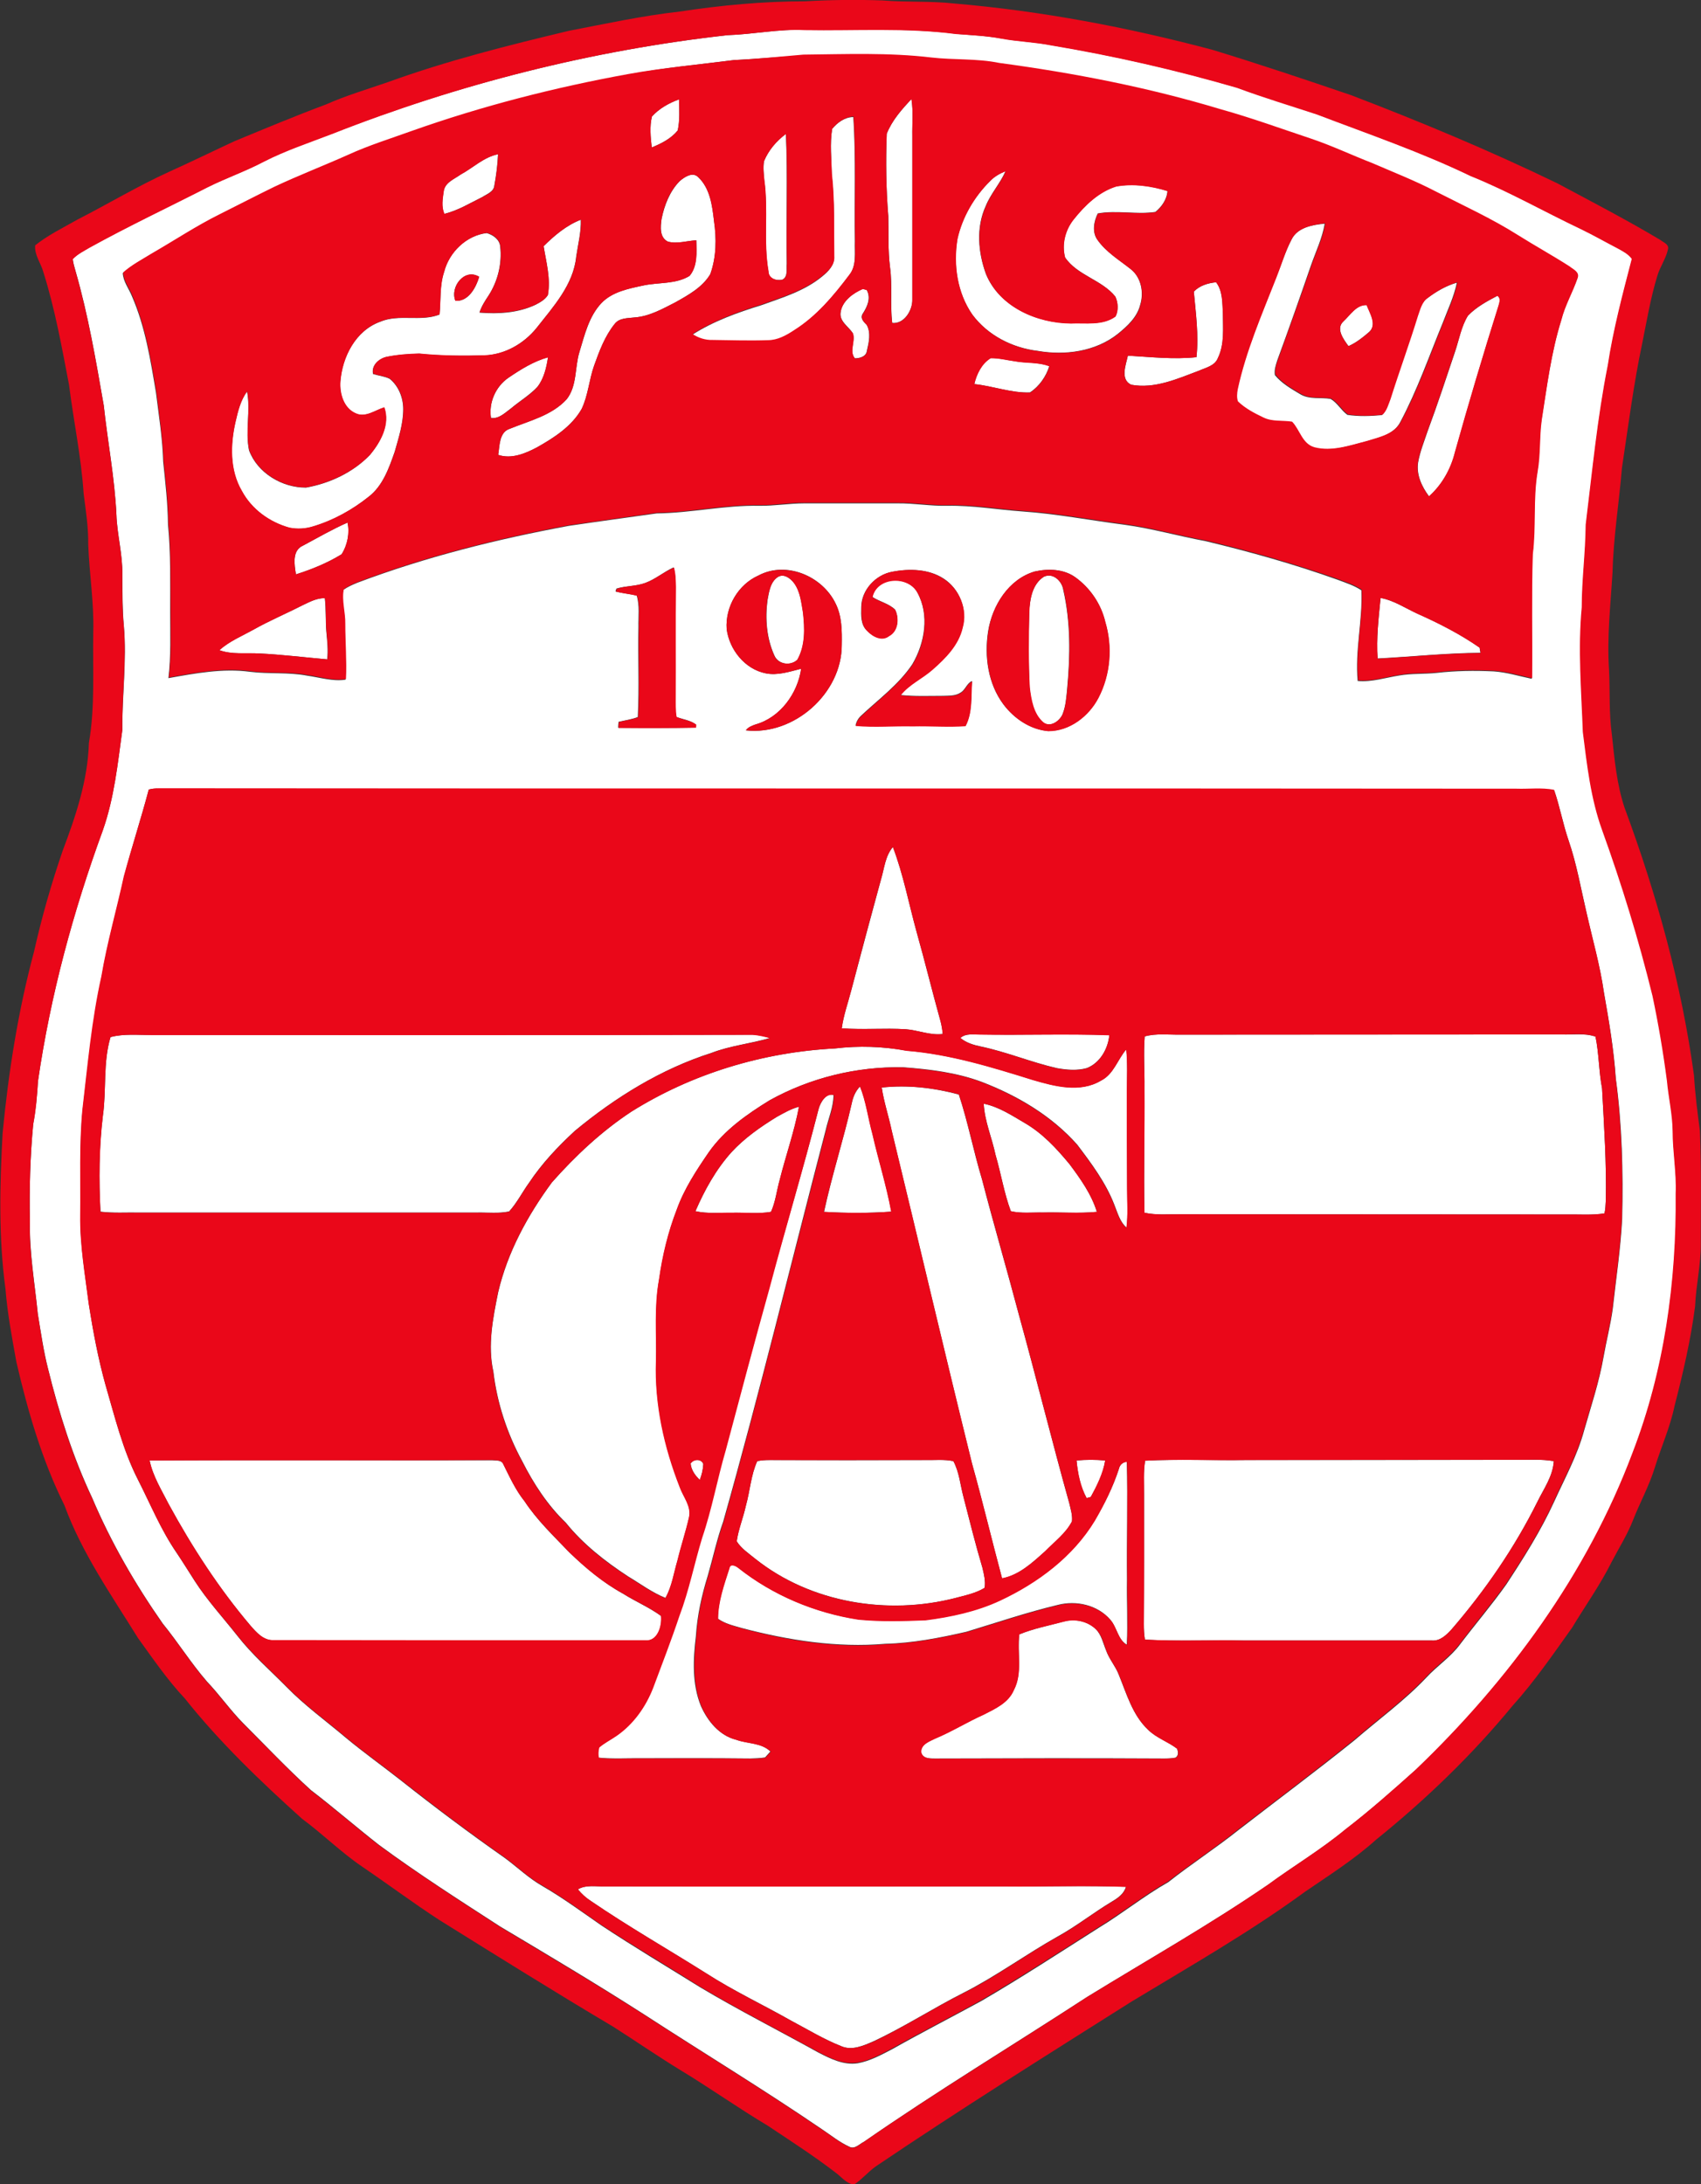
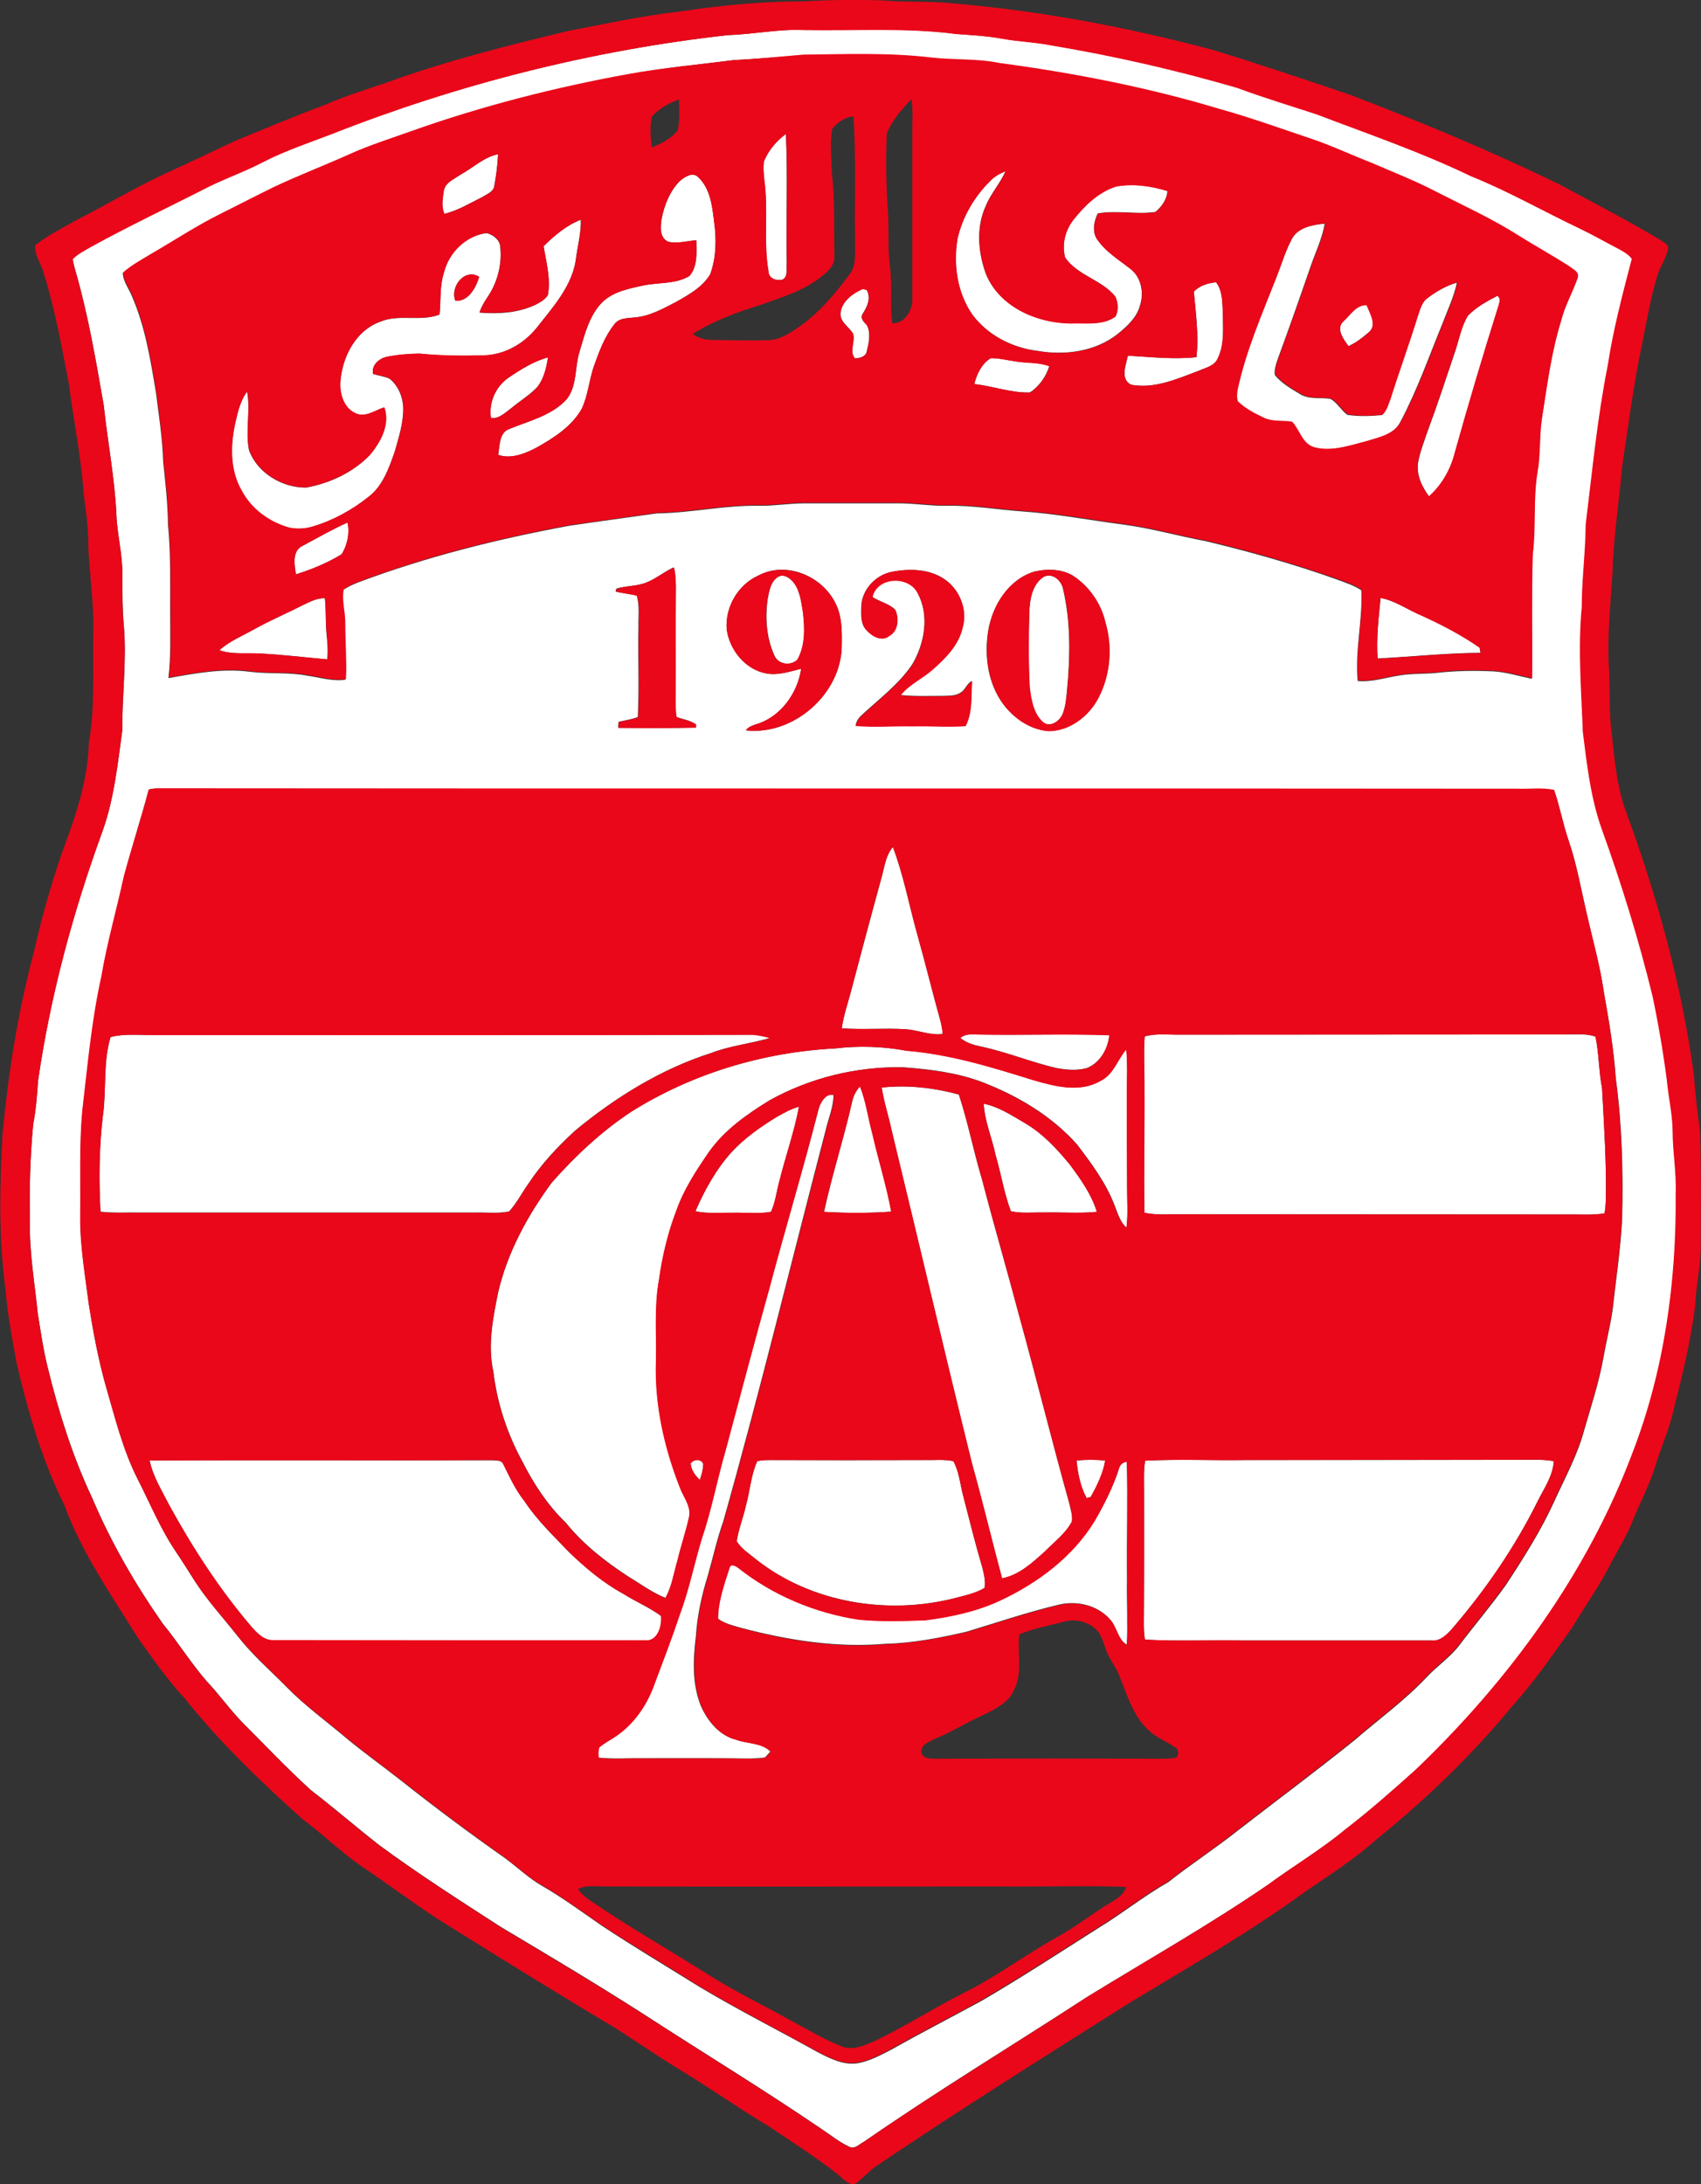
<svg xmlns="http://www.w3.org/2000/svg" viewBox="0 0 778.8 999.8">
  <rect x="0" y="0" width="778.8" height="999.8" fill="#333333" stroke="none" />
  <g fill="#fff">
    <path d="m333.1 16.1c11.9-.4 23.6-2.9 35.5-2.4 23.1.3 46.3-1.2 69.3 1.8 6.9.6 13.9.9 20.7 2.1 7.6 1.4 15.3 1.6 22.9 3.1 28.7 4.8 57.1 11.3 85 19.4 12.1 4.4 24.4 8.1 36.6 12.2 23.6 9 47.6 17.2 70.4 28.2 17.3 7 33.6 16.2 50.5 24.3 5.6 2.7 11.1 5.8 16.6 8.7 2.4 1.4 5 2.6 6.7 4.9-4.2 16.1-8.5 32.3-11 48.8-4.8 24.1-7.1 48.6-10.1 72.9-.1 12.6-1.8 25.1-1.8 37.8-1.8 19-.2 38.1.5 57.1 1.9 15.1 3.6 30.4 8.8 44.8 9 24.9 16.8 50.3 23.1 76 2.7 12.8 4.9 25.8 6.6 38.8.7 7.6 2.5 15.2 2.6 22.9 0 9.6 1.7 19.1 1.4 28.7.4 40.3-5.2 81.1-19.8 118.8-20.8 55.4-56.6 104.2-99.2 144.9-10.5 9.4-21.1 18.8-32.3 27.4-11.2 9.3-23.7 16.7-35.4 25.3-26.9 18.4-55.2 34.4-82.9 51.4-34 22.1-68.8 43.1-102.2 66.3-2.1 1-4.3 3.6-6.7 2.3-4.6-2.1-8.5-5.3-12.7-8.1-26.7-18.2-54.4-35-81.5-52.6-21.7-13.9-43.7-27-65.7-40.1-18.7-12.1-37.5-24.1-55.4-37.3-10.5-8.2-20.6-17-31.2-25.1-10.8-9.8-20.8-20.4-31.1-30.7-5.9-6-10.7-12.9-16.5-19-7.3-8.4-13.3-18-20.3-26.6-12.6-18-23.7-37.2-32.3-57.5-8.9-18.9-15.2-38.9-20.2-59.1-2.1-8.3-3.3-16.8-4.7-25.2-1.4-14.1-3.9-28.2-3.6-42.4-.3-14.8.1-29.7 1.5-44.4 1.2-6.6 1.8-13.2 2.2-19.8 5.7-39.2 16.1-77.6 29.7-114.8 5.2-14.8 6.8-30.4 8.9-45.8-.1-15.9 2.1-31.8.7-47.7-.7-7.8-.6-15.6-.7-23.4.2-9.3-2.4-18.3-2.7-27.5-.8-16.8-4-33.3-5.8-50-3.6-20.6-7.1-41.3-12.9-61.4-.5-1.8-1.1-3.7-1.3-5.6 2.2-2.3 5.2-3.7 7.9-5.4 17.7-9.7 36-18.4 54-27.6 8.5-4.1 17.4-7.3 25.7-11.7 9.9-5.1 20.6-8.6 31-12.6 58.1-22.7 119.2-38.2 181.2-45.1m2.9 11.4c-16.2 2.1-32.5 3.5-48.6 6.7-33.6 6.1-66.8 14.7-99 26-9.7 3.5-19.7 6.6-29.1 10.9-11.1 5-22.6 9.3-33.7 14.6-8.4 4.1-16.7 8.4-25.1 12.6-10.8 5.4-20.8 12.1-31.2 18-4.5 2.7-9.2 5.2-13.1 8.7.2 3.9 2.8 7.1 4.2 10.6 6.1 14 8.5 29.2 11 44.1 1.3 10.5 3 21 3.3 31.6 1 9.6 2.1 19.1 2.2 28.7 1.3 13.3 1 26.7 1 40.1 0 10.1.4 20.3-.8 30.3 12.3-2.2 24.9-4.6 37.4-2.9 8.7 1.1 17.6.1 26.3 1.8 5.7.8 11.6 2.7 17.4 1.8.4-8.4-.3-16.9-.3-25.3.1-5.3-1.7-10.6-.7-15.8 2-1.4 4.3-2.4 6.5-3.3 31.3-11.8 63.8-19.9 96.7-26 13.4-2 26.9-3.8 40.3-5.7 15.7-.2 31.2-3.8 47-3.5 6.9.1 13.7-1.1 20.6-1.1h42.5c7.7-.1 15.3 1.3 23 1.1 11.5-.2 22.9 1.8 34.3 2.6 15.7 1.1 31.2 4.1 46.8 6.1 12.5 1.7 24.7 5.2 37.1 7.5 20.4 4.9 40.7 10.6 60.5 17.7 3.7 1.4 7.5 2.6 10.8 4.8.6 13.8-3 27.6-1.7 41.5 6.4.6 12.7-1.5 19-2.5 5.7-1 11.5-.6 17.2-1.2 8.6-1 17.3-1.1 26-.7 6 .4 11.7 2.2 17.5 3.4.1-18.9-.4-37.8.3-56.7 1.6-12.6.1-25.3 2.2-37.8 1.3-7.9.8-15.9 1.9-23.7 2.5-15.4 4.4-30.9 9-45.8 1.6-6.7 5.1-12.7 7.4-19.1 1.1-2.7-2-4-3.7-5.4-7.8-5-15.8-9.4-23.6-14.3-12-7.6-25-13.5-37.6-19.9-9.4-4.9-19.3-8.8-29.1-13-9.3-3.7-18.3-8-27.8-11.1-13.8-4.6-27.5-9.7-41.5-13.5-33.1-9.9-67.2-16.5-101.5-21.1-10.3-2.1-20.8-1.3-31.2-2.5-19.4-2.4-39-1.5-58.5-1.3-10.4.4-21 1.5-31.6 2m-40.5 239.3c-4.3 1.6-9 1.3-13.3 2.6-.1.3-.3 1-.4 1.3 3.2.9 6.5 1.1 9.7 1.9 1.4 4.6.7 9.6.8 14.3-.3 13.8.4 27.5-.3 41.3-2.8 1.1-5.9 1.5-8.8 2.2-.1.9-.2 1.8-.2 2.7 11.8.1 23.7.2 35.5-.1 0-.3.1-1 .1-1.4-2.6-2-6-2.3-9-3.5-.5-3-.4-6.1-.4-9.1.2-16.8-.1-33.7.1-50.5 0-3-.1-6-.9-8.8-4.4 2-8.3 5.4-12.9 7.1m51.8-3.4c-9.3 4.1-15.3 14.3-14.6 24.5 1.2 9.4 8.3 18.4 17.9 20.3 5.5 1.1 10.9-.8 16.2-2.1-1.6 11.3-9.6 22.4-20.9 25.5-1.6.6-3.4 1.2-4.4 2.7 22 2.5 44-17 43.9-39.2.1-6.3.1-13-2.8-18.8-6-12.6-22.6-19.7-35.3-12.9m61.2-1.7c-7.6 1.4-14.1 8.3-14.2 16.2-.1 3.7-.3 8 2.6 10.7 2.5 2.6 6.8 5 10.1 2.4 4.3-2.2 4.7-8.1 2.8-12-2.9-2.8-7.1-3.6-10.4-5.8 2-9.4 16.4-10 20.6-2 5.6 10.2 3.4 23.1-2.3 32.8-6.2 9.3-15.4 16-23.5 23.6-1.3 1.2-2.2 2.8-2.5 4.5 8.7.8 17.4 0 26.1.2 8.1-.2 16.1.5 24.2-.1 3.3-6.1 2.5-13.7 3-20.5-2.4 1.1-3 4-5.2 5.3-2.4 1.6-5.4 1.4-8.1 1.5-6.5 0-13 .3-19.4-.4 4-5 10-7.7 14.7-11.8 5.9-5.3 11.9-11.2 13.7-19.2 2.3-8.3-1.5-17.7-8.7-22.3-6.8-4.4-15.6-4.6-23.5-3.1m65.2-.1c-11.9 3.5-19.4 15.6-21.3 27.3-1.8 11.5-.1 24 7 33.5 4.9 6.5 12.3 11.5 20.5 12.2 9.8 0 18.6-6.8 23-15.3 5.5-10.6 6.5-23.3 3.1-34.7-1.9-8.2-6.9-15.5-13.7-20.4-5.3-3.8-12.4-4-18.6-2.6m-405.6 99.8c-3.5 13.3-7.9 26.5-11.3 39.9-3.3 15.3-7.7 30.4-10.3 45.9-4.4 20.1-6.2 40.7-8.7 61.1-1.5 16-.8 32.1-1 48.2-.2 13.6 2.2 27.1 3.9 40.6 1.9 12.4 4.2 24.7 7.6 36.8 4.3 14.7 7.9 29.8 14.9 43.5 5.8 11.3 10.6 23.1 17.8 33.6 2.8 4.1 5.4 8.4 8.1 12.6 5.8 9 13 16.8 19.6 25.2 6.7 8.6 14.9 15.7 22.5 23.4 8.3 8.5 18 15.5 27.1 23.2 8.2 6.8 16.9 13 25.3 19.6 15.4 12.2 31.2 24 47.3 35.3 5.9 4.3 11.2 9.5 17.6 13.1 9.3 5.4 18 11.8 26.8 17.9 14.8 9.8 30.1 18.9 45.2 28.3 17.6 10.5 36 19.8 54 29.8 5.6 2.9 11.7 6 18.2 5 5.6-1 10.7-3.8 15.7-6.4 13.5-7.6 27.3-14.7 40.9-22.1 18.2-10.6 35.8-22.1 53.6-33.4 10.9-6.6 20.9-14.7 32-21 10.5-8.3 21.8-15.6 32.2-23.9 17.7-13.7 35.6-27 53-41 11.1-9.6 23-18.2 33-28.8 4.9-5.3 11.2-9.4 15.5-15.3 6.9-9.1 14.4-17.9 21-27.2 8-12.2 15.8-24.5 21.9-37.8 4.9-10.8 10.7-21.3 13.8-32.8 3.2-11.2 6.9-22.2 8.9-33.7 1.3-7.4 3.2-14.6 4.2-22 1.5-13.7 3.6-27.3 4.3-41.1.5-21.4 0-42.9-2.9-64.2-.9-13.2-3.1-26.2-5.4-39.2-1.8-12.4-5.3-24.5-8-36.7-2.6-11.1-4.5-22.3-8.2-33-2.6-7.6-4-15.5-6.6-23-5.7-1.1-11.5-.3-17.2-.5-207.2-.2-414.4 0-621.6-.2-1.6-.3-3.2-.1-4.7.3z" />
-     <path d="m298.5 53.3c3.3-3.6 7.8-6.2 12.4-7.8.1 4.7.4 9.5-.6 14.2-3 3.7-7.5 6-11.9 7.8-.5-4.7-1.1-9.5.1-14.2zm107.5 7.9c2.4-6.1 6.9-11.1 11.3-15.9.9 5.6.3 11.4.4 17v74.6c.2 5-3.7 11.5-9.2 10.9-1-8.5.2-17-1-25.5-1-7.8-.6-15.6-.8-23.4-1-12.5-1.2-25.2-.7-37.7zm-25-2.2c2.4-2.9 5.8-5.4 9.7-5.4 1.2 18.9.4 37.9.7 56.9-.2 5.2.9 11.1-2.6 15.5-7.2 9.5-15.1 19-25.3 25.4-3.6 2.4-7.5 4.6-12 4.6-8.5.3-16.9 0-25.4-.1-3.2.1-6.4-.9-9.1-2.7 9.7-6.2 20.6-10.1 31.6-13.5 9.7-3.5 19.8-6.5 27.9-13.2 2.7-2.2 5.6-5.1 5.4-8.9-.2-12.6.3-25.3-1.1-37.8-.1-7.1-.9-14 .2-20.8z" />
    <path d="m349.8 73.8c2-5 5.7-9.3 10-12.5.9 19.8 0 39.6.4 59.4-.3 2.4.7 5.9-2 7.3-2.7.7-6.4-.5-6.4-3.8-2.4-13.8 0-27.9-1.9-41.7-.2-2.8-.6-5.8-.1-8.7zm-138.9 6.1c5.7-3.1 10.6-8 17.1-9.3-.2 4.8-.8 9.7-1.7 14.4-.3 2.8-3.4 3.8-5.5 5.2-5.7 2.8-11.2 6.2-17.4 7.7-1.4-3.2-.8-6.9-.3-10.3.6-4.1 4.9-5.6 7.8-7.7zm242.5 2.9c1.9-2 4.4-3.4 7-4.5-2.5 5.7-6.8 10.3-9.1 16-4.5 9.8-3.5 21.2.1 31.1 6.2 15.1 23.3 22.4 38.8 22.6 6.8-.3 14.6 1.1 20.5-3.2 1.4-2.6 1.2-6.4-.1-9.1-6.2-7.7-17.3-9.6-23-17.9-1.6-6.1.1-12.6 4-17.5 5.1-6.4 11.4-12.5 19.4-15 7.8-1.4 16-.3 23.5 2.1-.2 3.8-2.6 7.2-5.5 9.6-8.7 1.3-17.7-.9-26.4.7-1.8 3.6-2.7 8.5-.2 12 3.9 5.6 9.9 9.2 15.2 13.4 4.9 3.8 6.2 10.8 4.4 16.5-1.4 5.6-5.9 9.7-10.2 13.2-10.2 8.1-24.1 10-36.7 7.8-11.6-1.4-22.9-7.1-30-16.7-6.9-9.9-8.7-22.7-6.8-34.5 2.3-10.1 7.7-19.4 15.1-26.6zm-142.2.1c2.2-1.9 5.9-4.4 8.5-1.8 5.4 5.1 6.4 13 7.2 20 1.2 8.1 1.1 16.6-1.7 24.4-3.6 6-10 9.5-16 12.9-5.9 3-11.9 6.4-18.6 6.9-3.2.4-7 .1-9.2 3-4.5 5.6-7 12.4-9.4 19.1-2.3 6.5-2.7 13.5-5.7 19.8-4.6 8-12.7 13.2-20.5 17.6-5.3 2.8-11.7 5.5-17.7 3.4.7-4.1.4-10.3 5.2-11.9 9-3.7 19.4-6.1 26.2-13.6 4.8-6.2 3.6-14.5 5.8-21.6 2.4-7.8 4.3-16.2 10-22.3 5.1-5.4 12.6-6.7 19.6-8.2 6.9-1.4 14.6-.5 20.8-4.3 3.7-4.4 3.2-10.9 3.1-16.3-4.3.2-8.7 1.8-13 .6-3.9-1.9-3.4-6.8-2.9-10.4 1.3-6.3 3.8-12.7 8.3-17.3zm-62.3 29.8c4.9-4.9 10.5-9.6 17-12.1.2 5.7-1.3 11.3-2.1 16.9-1.3 12.9-10.5 22.9-18.2 32.7-5.8 7.1-14.4 12.1-23.7 12.5-10 .3-20.1.2-30-.8-5 .1-10.1.5-15 1.5-3.5.8-7 3.9-6.1 7.8 2.5.8 5.2 1 7.6 2.2 4.1 3.3 6.2 8.7 6.2 13.9 0 6.7-2.1 13.1-3.9 19.5-2.6 7.4-5.4 15.5-11.8 20.5-7.6 6.1-16.2 10.9-25.6 13.7-3.5 1.1-7.2 1.3-10.8.6-9-2.5-17.3-8.4-21.8-16.8-5.6-9.5-5.3-21.3-2.9-31.7 1.1-4.9 2.3-9.8 5.3-13.9 1.7 8.9-.9 18 .9 26.9 3.8 10.4 15.2 17.2 26.1 17.1 10.8-1.9 21.5-6.9 29.2-14.9 4.9-5.9 9.3-14 6.6-21.8-4.2 1.3-8.6 4.9-13.2 2.7-5.4-2.4-7.3-9-6.9-14.5.8-11.3 7-23.3 18.2-27.4 8.7-3.7 18.5.1 27.2-3.3.7-6.5 0-13.2 2.1-19.5 2.3-9 10.1-16.7 19.5-17.8 2.9.8 5.9 2.9 6.2 6.1.9 7.8-1.1 16-5.4 22.6-1.6 2.4-3.2 4.9-4.1 7.7 8.7.7 17.7.2 25.7-3.6 2.1-1.1 4.3-2.3 5.6-4.4 1.4-7.6-.7-15-1.9-22.4m-40.4 25c6 .4 9.4-6 10.9-11-6.8-4.1-13.5 4.7-10.9 11zm382.8-28c2.7-5.6 9.6-6.8 15.2-7.3-1.1 6.6-4.1 12.8-6.3 19.1-5 14.5-10.1 29-15.4 43.4-.7 2.2-1.5 4.5-1.1 6.8 3.1 3.8 7.5 6.3 11.7 8.8s9.2 1.3 13.8 2.1c3.1 1.8 4.8 5.2 7.7 7.3 5.2.8 10.6.6 15.8.1 2.1-1.9 2.7-4.7 3.7-7.2 4-12.7 8.6-25.2 12.5-37.9 1-3 1.8-6.5 4.6-8.4 4.1-3.1 8.6-5.7 13.5-7.1-1.3 6.4-4.2 12.4-6.5 18.5-6.2 15.1-11.6 30.6-19.3 45.1-2.9 5.9-9.8 7.3-15.5 9-7.8 2-16.1 5-24.2 2.9-5.6-1.6-6.6-8-10.2-11.7-4.4-.7-9 .1-13.1-1.9s-8.4-4.2-11.7-7.4c-.6-1.7-.3-3.6-.1-5.4 3.9-17.7 11.1-34.4 17.7-51.2 2.6-6 4.3-12.1 7.2-17.6zm-44.7 23.8c2.6-2.8 6.5-3.9 10.2-4.3 3.1 4.1 2.8 9.5 3.1 14.3 0 6.8.8 14-2.3 20.4-1.4 3.6-5.6 4.4-8.7 5.8-9.9 3.7-20.3 8.4-31 6.4-5.1-2.4-2.4-9.1-1.5-13.3 10.4.6 20.9 1.8 31.4.7 1.1-10.1-.3-20.1-1.2-30zm-161.7 9.3c.8-5.1 5.7-8.6 10.1-10.6.4.1 1.4.4 1.8.5 2.1 3.8.2 7.8-1.9 11-1.2 2 .6 3.7 1.9 5 2 3.6 1 8 .1 11.8-.3 2.7-3.2 3.5-5.5 3.5-2.8-3.2.3-7.6-.9-11.4-1.9-3.2-6.4-5.5-5.6-9.8zm287.2 1.7c3.8-3.9 8.7-6.6 13.5-9.1 1.7 1 1 2.9.6 4.4-7.1 22.3-13.7 44.7-20 67.2-1.9 7.7-6 14.9-11.9 20.2-3.3-4.4-5.9-9.9-5-15.6.9-5 2.8-9.6 4.4-14.4 4.5-12.1 8.5-24.3 12.6-36.5 1.8-5.4 2.7-11.3 5.8-16.2z" />
    <path d="m615.1 147.1c3.1-2.9 5.9-7.7 10.6-7.5 1.5 3.7 4.9 8.9 1.2 12.3-2.9 2.5-6 5-9.5 6.5-2.1-2.9-6-7.9-2.3-11.3zm-382.3 25.8c5.6-3.8 11.5-7.5 18.1-9.4-.7 4.7-1.8 9.7-4.8 13.5-3.5 3.8-8.1 6.5-12 9.8-2.8 2-5.5 5-9.3 4.5-1.1-7 2.1-14.3 8-18.4zm213.3 2.9c1-4.6 3.3-9.4 7.4-11.9 3.7-.1 7.4.9 11.1 1.4 5.2 1 10.8.3 15.8 2.3-1.5 4.8-4.6 9.2-8.8 12-8.5.4-16.9-2.9-25.5-3.8zm-307.3 73.9c6.7-3.6 13.3-7.4 20.3-10.5 1.1 4.7 0 10.4-2.7 14.5-6.5 4-13.6 6.9-20.9 9.2-.7-4.4-1.9-11 3.3-13.2zm217.5 14.3c2.8-1.5 5.6.8 7.3 2.9 2.8 3.9 3.3 8.9 4.1 13.5.8 7.2 1.1 15-2.6 21.6-3.3 3-8.9 2.1-10.6-2.1-3.5-7.8-4.2-16.7-3.1-25.1.7-3.9 1.3-8.6 4.9-10.8zm121.6 0c4.2-2 8.3 1.9 8.9 6 3.4 14.8 3.2 30.1 1.8 45.1-.4 4-.6 8.2-2.2 12-1.4 3.1-5.6 6-8.8 3.6-4.6-3.9-5.6-10.4-6.2-16-.6-11.5-.5-23-.2-34.5.3-5.9 1.4-12.8 6.7-16.2zm-339.3 13c3.2-1.5 6.5-3.3 10.1-3.2.6 5.1.3 10.2.7 15.3.4 4.2.9 8.5.4 12.7-10.4-.9-20.8-2.2-31.2-2.7-6.1-.3-12.4.6-18.2-1.5 4.6-4.2 10.5-6.5 15.8-9.5 7.3-4.1 15-7.3 22.4-11.1zm493.5-3.3c6 1.1 11.2 4.6 16.7 7.1 9.9 4.4 19.7 9.4 28.6 15.6.1.6.3 1.8.4 2.4-15.7.1-31.4 1.8-47.1 2.6-.6-9.2.5-18.5 1.4-27.7zm-228.7 128.7c1.5-5 1.9-10.6 5.4-14.7 4.8 12.6 7.3 26 10.9 39 3.8 13.5 7.1 27.2 10.9 40.7.5 1.9.9 3.9 1 5.9-5.8.7-11.3-1.8-17-2.2-9.7-.6-19.5.3-29.2-.4.8-6 2.9-11.8 4.4-17.6 4.5-16.9 9-33.9 13.6-50.7zm36.3 72.7c2.5-2.2 6.1-1.5 9.2-1.6 19.7.4 39.4-.4 59 .3-.6 6.3-4.3 12.8-10.4 15.1-4.4 1.2-9.1.8-13.6 0-11.8-2.7-23-7.4-34.8-9.9-3.4-.7-6.7-1.7-9.4-3.9zm-389.1-.4c6.1-1.6 12.5-.9 18.7-1 91.8 0 183.5.1 275.3-.1 2.7.1 5.3.7 7.9 1.5-8.8 2.6-18.1 3.5-26.7 6.8-23.1 7.4-44 20.3-62.6 35.7-7.8 7.2-15.1 14.9-21 23.8-3.1 4.3-5.5 9.1-9.1 13.1-4.8 1-9.8.4-14.7.5-51.6 0-103.2 0-154.8 0-5.9-.1-11.8.3-17.6-.4-.8-14.6-.7-29.3 1.1-43.9 1.7-11.9 0-24.3 3.5-36zm473.5-.3c5.4-1.5 11.1-.7 16.6-.8 58.1 0 116.2-.1 174.3-.1 5.1.2 10.5-.7 15.5 1 1.6 7.8 1.5 15.9 3 23.7.9 17.1 2.1 34.3 1.7 51.5-.1 1.9-.2 3.8-.6 5.7-5.7.9-11.6.4-17.3.5-58.9 0-117.7-.1-176.6-.1-5.6-.1-11.2.5-16.7-.7-.4-19 .1-38 0-57.1.1-7.8-.5-15.7.1-23.6z" />
    <path d="m382.3 479.9c10.9-1.3 21.9-.9 32.8 1 19.8 1.6 39 7.5 57.9 13.4 9.9 2.9 21.5 6 31.1.3 5.8-2.9 7.6-9.7 11.6-14.3.6 6.3.3 12.7.3 19 0 14.9 0 29.8.1 44.7 0 6 .4 12-.3 17.9-3.1-2.7-4.1-6.8-5.6-10.5-3.9-10.1-10.5-18.9-17-27.5-11.7-13.2-27.3-22.4-43.7-28.7-11.5-4.3-23.8-5.8-36-6.7-21.2-.4-42.5 4.8-61.1 15.1-10.4 6.4-20.7 13.6-27.8 23.7-5.7 8.3-11.3 16.8-14.7 26.3-4 10.3-6.5 21.1-8.1 32-2.2 12.4-1.1 24.9-1.4 37.4-.6 19.8 3.8 39.4 10.9 57.7 1.6 4.5 5.4 8.7 4.2 13.8-1.5 6.7-3.7 13.2-5.3 19.8-1.7 5.7-2.5 11.8-5.5 17.1-6.2-2.5-11.5-6.5-17.2-9.9-10.5-6.9-20.5-14.7-28.4-24.5-8.4-8.1-14.8-17.9-20-28.2-6.9-12.7-11.5-26.6-13.2-41-2.7-12.1-.2-24.4 2.2-36.3 4.3-18.4 13.5-35.2 24.6-50.3 10.8-12.2 22.8-23.4 36.4-32.4 27.8-17.4 60.3-27.2 93.2-28.9z" />
    <path d="m390 504.9c.6-2.8 1.7-5.5 3.8-7.6 2.8 7 3.7 14.5 5.7 21.8 2.7 11.9 6.4 23.5 8.6 35.5-10.2.7-20.6.7-30.8.1 3.6-16.8 8.9-33.1 12.7-49.8zm13.7-7.1c11.8-1.3 23.8.1 35.3 3.2 4.2 12.7 6.7 26 10.6 38.8 5.4 20.9 11.5 41.6 17 62.4 7.9 28.6 15 57.4 23 86 .6 2.7 1.5 5.4 1.2 8.2-2.8 5.5-8 9.3-12.3 13.7-5.8 5.1-11.9 10.9-19.7 12.4-4.7-17.5-8.9-35.2-13.8-52.7-12.5-50.6-24.4-101.4-36.7-152.1-1.4-6.8-3.6-13.2-4.6-19.9zm-28.9 9.8c.8-2.9 3.4-7.5 6.8-6.4 0 5.6-2.4 10.8-3.6 16.2-15.6 59.7-30.1 119.7-46.9 179.1-2.9 8.1-4.7 16.6-7.1 24.9-2.8 9-4.8 18.2-5.4 27.6-1.3 10.6-1.8 21.8 2.3 31.9 3.1 6.9 8.4 13.5 16.1 15.4 5.2 1.9 11.6 1.3 15.7 5.4-.6.7-1.8 2-2.4 2.7-2.2.4-4.5.4-6.8.5-17.6-.2-35.2-.1-52.8-.1-5.6 0-11.1.3-16.7-.3-.3-1.6-.2-3.2.2-4.7 2.5-2 5.3-3.4 7.9-5.3 7.8-5.4 13.5-13.4 16.8-22.1 4.1-10.9 8.3-21.8 12-32.9 4.4-11.6 6.8-23.9 10.4-35.7 4.5-13.1 6.8-26.8 10.8-40.1 6.6-24.7 13.2-49.4 20-74 7.4-27.4 15.6-54.5 22.7-82.1zm75.6-2.4c6.9 1.4 12.9 5.4 18.9 8.9 8.1 4.7 14.5 11.7 20.4 18.8 5 6.7 10 13.7 12.5 21.8-8.2.8-16.5.1-24.7.3-4.9-.1-9.9.5-14.7-.6-3.1-8.4-4.5-17.3-7-25.8-1.6-7.8-5-15.4-5.4-23.4zm-94.7 6c3.3-1.8 6.5-3.7 10.1-4.6-2.1 11.3-6 22.2-8.8 33.4-1.4 4.9-1.9 10-4 14.7-5.8 1-11.8.3-17.6.4-5.7-.1-11.4.5-17-.7 4.2-9.7 9.4-19.1 16.5-27 6-6.5 13.3-11.6 20.8-16.2z" />
    <path d="m68.5 668.5c52.3-.3 104.6 0 156.9-.1 1.8.2 4.3-.2 5.1 1.9 2.9 5.8 5.6 11.8 9.7 16.9 5.7 8.7 13.2 15.8 20.4 23.3 7.5 7.2 15.6 14 24.7 19 5.7 3.6 11.9 6.2 17.4 10.2.5 4.5-1.5 11.8-7.3 11.2-56.6 0-113.3 0-169.9-.1-4.7.3-8-3.5-10.8-6.7-14.5-17.1-26.7-35.9-37.4-55.5-3.3-6.5-7.3-12.8-8.8-20.1zm278.2.3c1.9-.4 3.8-.5 5.8-.5 23.7.1 47.5.1 71.2 0 4.2.1 8.6-.4 12.8.5 2.7 5 3.1 10.8 4.6 16.3 2.8 10.9 5.5 21.8 8.7 32.5.7 3 1.5 6.1 1 9.2-4 2.5-8.7 3.4-13.2 4.6-31.1 8-66.4 2.3-91.8-17.9-3-2.5-6.4-4.7-8.5-8 .8-5.6 3-10.8 4.2-16.3 1.9-6.8 2.3-14 5.2-20.4zm146.2-.3c4.3-.4 8.7-.4 13.1 0-.9 6-3.7 11.5-6.6 16.7-.5.1-1.4.4-1.9.5-2.9-5.3-4.1-11.3-4.6-17.2zm-176.7 1.4c1.3-2.1 4.8-2.3 5.8.2-.1 2.5-.7 4.9-1.6 7.3-2.1-2-3.9-4.5-4.2-7.5z" />
    <path d="m512.3 672.3c.4-1.8 1.8-3 3.6-3.3.5 17.9-.1 35.9.1 53.9-.2 10 .4 20-.1 29.9-4.2-2.4-4.5-8-7.6-11.5-5.8-6.7-15.6-8.9-24-6.7-14.2 3.4-28 8.1-41.9 12.3-12.2 2.8-24.6 5.2-37.1 5.5-22.1 1.9-44.3-1.6-65.6-7.2-3.8-1.1-7.8-2-11-4.3 0-8 2.8-15.6 5.2-23.2.4-2.4 3-1 4.1-.1 15.8 12.5 35 20.6 54.9 23.6 10.2 1 20.5.7 30.8.3 11.7-1.5 23.4-4 34.1-9 17.3-8.1 33.4-20 43.4-36.6 4.5-7.4 8.4-15.3 11.1-23.6zm12-3.7c15.4-.8 30.8-.1 46.2-.3 41.3 0 82.6 0 123.8-.1 5.7.1 11.4-.4 17.1.6-.4 6.9-4.6 12.6-7.5 18.6-10.5 21.1-23.9 40.6-39.3 58.4-2.4 2.6-5.3 5.5-9.2 5.1-28.7 0-57.4 0-86.1 0-15-.3-30.1.5-45.1-.4-.4-2.4-.5-4.8-.5-7.1.1-19.9.1-39.8.1-59.6 0-5.1-.4-10.2.5-15.2z" />
-     <path d="m466.7 748.1c6.5-2.7 13.5-4 20.3-5.9 5.1-1.4 10.9-.2 14.7 3.5 2.6 2.6 3.3 6.4 4.7 9.7 1.4 4 4.3 7.2 5.8 11.1 3.6 8.8 6.3 18.5 13.4 25.2 3.8 3.8 9.1 5.4 13.3 8.7.5 1.4.8 3.1-.7 4.1-1.8.4-3.7.4-5.6.4-34.8-.2-69.6-.1-104.5 0-2.5 0-5.9.1-6.4-3.1 0-3.4 3.8-4.7 6.3-6 7.7-3.2 14.7-7.6 22.3-11 5.3-2.7 11.4-5.4 13.8-11.2 4.2-7.9 1.5-17 2.6-25.5zm-202.1 116.7c3.7-2.2 8.2-1.2 12.3-1.4 60.8.1 121.6.1 182.3 0 18.8.2 37.6-.4 56.3.2-.9 3.2-3.6 5.1-6.3 6.7-8.5 5.1-16.3 11.3-25 16.1-14.6 8.2-28.2 18.2-43.2 25.8-13.8 7-26.9 15.5-41 22.1-4.6 2-10 4.5-15 2.2-7.9-3.1-15.2-7.6-22.6-11.5-13-7.4-26.5-13.7-39.1-21.8-17.6-11.1-35.7-21.4-52.8-33.1-2.2-1.4-4.2-3.2-5.9-5.3z" />
  </g>
  <path d="m311.2 5.3c19-2.9 38.2-4.7 57.4-4.7 11.8-.7 23.7-.8 35.5-.4 10.9.9 21.9.2 32.7 1.4 40 3.4 79.6 10.9 118.3 21.2 21.3 6.5 42.5 13.6 63.6 20.8 31.9 12.2 63.5 25.4 94.3 40.3 15.9 8.5 31.9 16.8 47.3 26 1.3 1.1 3.9 1.9 3.4 4.1-.9 4.4-3.7 8.1-4.9 12.3-3.1 10.1-4.8 20.5-6.9 30.8-4 18.9-6.4 38-9.3 57.1-1.3 15.9-3.9 31.7-4.3 47.7-.9 14.9-2.6 29.7-1.6 44.7.5 9.9-.1 19.9 1.3 29.7 1.2 11.2 2.2 22.6 5.8 33.4 14.7 39.7 26.1 80.7 31.8 122.6.5 8.5 1.6 16.9 2.7 25.3.7 17.2.4 34.4.4 51.6.1 9.6-2.2 19.1-2.6 28.7-2 15.4-5.5 30.5-9.4 45.6-2 9.7-6.1 18.7-9 28.1-2.6 8.5-6.9 16.2-10.1 24.4-2.6 6.6-6.4 12.6-9.7 18.9-5.2 10.5-12.1 20.1-18.1 30.1-8.7 12.2-17.2 24.6-27.3 35.8-18.6 22.6-39.8 43-62.5 61.3-10 9-21.4 16.2-32.5 23.8-25.3 18.5-52.5 34-79.3 50.2-39.3 24.8-78.7 49.5-117.2 75.5-3.5 2.5-6.3 5.9-9.9 8.3-3.5-.2-5.9-3.6-8.6-5.5-10-7.7-20.6-14.5-31.1-21.5-13.6-8.1-26.5-17.3-40.1-25.5-10.3-6.3-20.3-13.2-30.5-19.7-26.8-15.9-53.2-32.4-79.7-48.9-12-7.8-23.5-16.4-35.3-24.4-9.7-6.6-18-14.9-27.5-21.9-19.1-17.2-37.7-35-53.7-55.1-8-8.5-14.6-18.2-21.4-27.6-12.2-19.7-25.7-38.9-33.7-60.8-10.3-20.7-16.8-43.2-22-65.6-2-11.1-4.1-22.2-5-33.5-3.2-23.6-2.6-47.6-1.3-71.3 2.7-28 7.1-55.9 14.4-83.1 3.5-15.6 7.9-31 13.1-46.1 6-15.9 11.5-32.2 12-49.3 2.9-16.8 1.7-33.8 2-50.7.4-13.4-1.8-26.7-2.3-40.1.1-7.8-1.1-15.6-2.1-23.3-1.1-16.8-4.6-33.2-6.7-49.9-3.3-17.2-6.4-34.6-11.7-51.4-1.1-4.2-4.2-7.9-3.8-12.4 5.9-4.7 12.7-8 19.2-11.7 14.1-7.2 27.7-15.4 42.2-22 10-4.5 19.8-9.3 29.7-13.9 14-5.8 27.9-11.6 42.1-16.9 9.2-4.1 18.8-6.9 28.3-10.2 27-9.8 54.9-16.8 82.9-23.5 16.7-3.2 33.6-6.9 50.7-8.8m21.9 10.8c-62 6.9-123.1 22.4-181.2 45.3-10.4 4-21 7.5-31 12.6-8.3 4.4-17.3 7.5-25.7 11.7-18 9.2-36.3 17.8-54 27.6-2.7 1.6-5.7 3-7.9 5.4.2 1.9.8 3.7 1.3 5.6 5.8 20.1 9.3 40.8 12.9 61.4 1.8 16.7 5 33.2 5.8 50 .3 9.2 2.9 18.2 2.7 27.5 0 7.8-.1 15.6.7 23.4 1.3 15.9-.9 31.8-.7 47.7-2.1 15.4-3.7 31-8.9 45.8-13.6 37.2-24 75.6-29.7 114.8-.4 6.6-.9 13.3-2.2 19.8-1.4 14.7-1.8 29.6-1.5 44.4-.4 14.2 2.2 28.3 3.6 42.4 1.4 8.4 2.5 16.9 4.7 25.2 5 20.2 11.2 40.2 20.2 59.1 8.6 20.3 19.7 39.4 32.3 57.5 7.1 8.6 13 18.2 20.3 26.6 5.8 6.1 10.6 13 16.5 19 10.3 10.3 20.4 20.9 31.1 30.7 10.6 8.1 20.7 16.9 31.2 25.1 18 13.2 36.7 25.2 55.4 37.3 22 13.2 44 26.2 65.6 40 27.1 17.6 54.8 34.4 81.5 52.6 4.2 2.7 8.1 6 12.7 8.1 2.5 1.3 4.7-1.2 6.7-2.3 33.4-23.1 68.2-44.1 102.2-66.3 27.7-17 56-33 82.8-51.4 11.7-8.6 24.2-16 35.4-25.3 11.2-8.6 21.8-18 32.3-27.4 42.5-40.7 78.4-89.5 99.2-144.9 14.6-37.8 20.2-78.5 19.8-118.8.4-9.6-1.4-19.1-1.4-28.7-.1-7.7-1.9-15.2-2.6-22.9-1.7-13-3.9-26-6.6-38.8-6.3-25.7-14.1-51.1-23.1-76-5.2-14.4-6.9-29.7-8.8-44.8-.7-19-2.3-38.1-.5-57.1 0-12.6 1.7-25.1 1.8-37.8 3-24.3 5.3-48.8 10.1-72.9 2.5-16.5 6.8-32.6 11-48.8-1.7-2.3-4.3-3.6-6.7-4.9-5.6-2.9-11-6-16.6-8.7-16.9-8-33.1-17.3-50.5-24.3-22.8-11-46.8-19.2-70.4-28.2-12.2-4-24.5-7.7-36.6-12.2-27.9-8.1-56.3-14.6-85-19.4-7.6-1.5-15.3-1.7-22.9-3.1-6.8-1.3-13.8-1.6-20.7-2.1-23-3-46.2-1.4-69.3-1.8-11.7-.6-23.4 1.9-35.3 2.3z" fill="#ea0719" />
  <path d="m336 27.5c10.6-.5 21.2-1.6 31.8-2.5 19.5-.2 39.1-1 58.5 1.3 10.4 1.2 20.9.4 31.2 2.5 34.2 4.6 68.3 11.2 101.4 21.2 14 3.9 27.7 8.9 41.5 13.5 9.5 3.2 18.5 7.5 27.8 11.1 9.7 4.2 19.7 8.1 29.1 13 12.7 6.5 25.7 12.4 37.7 20 7.8 4.9 15.8 9.3 23.6 14.3 1.7 1.4 4.8 2.6 3.7 5.4-2.2 6.5-5.7 12.4-7.4 19.1-4.7 14.9-6.6 30.5-9 45.8-1.1 7.9-.5 15.9-1.9 23.7-2.1 12.5-.6 25.2-2.2 37.8-.6 18.9-.1 37.8-.3 56.7-5.8-1.2-11.6-3-17.5-3.4-8.7-.4-17.4-.4-26 .7-5.7.6-11.5.2-17.2 1.2-6.3 1-12.5 3.1-19 2.5-1.3-13.9 2.2-27.6 1.7-41.5-3.3-2.2-7.1-3.4-10.8-4.8-19.8-7-40-12.8-60.5-17.7-12.4-2.2-24.6-5.8-37.1-7.5-15.6-2-31.1-5-46.8-6.1-11.4-.8-22.8-2.8-34.3-2.6-7.7.2-15.3-1.2-23-1.1-14.2 0-28.3 0-42.5 0-6.9-.1-13.7 1.2-20.6 1.1-15.8-.3-31.3 3.3-47 3.5-13.4 1.9-26.9 3.8-40.3 5.7-32.8 6.1-65.4 14.2-96.7 26-2.3.9-4.5 1.9-6.5 3.3-1 5.2.8 10.5.7 15.8 0 8.4.7 16.9.3 25.3-5.8 1-11.7-1-17.4-1.8-8.7-1.7-17.6-.6-26.3-1.8-12.5-1.7-25.1.7-37.4 2.9 1.2-10.1.8-20.2.8-30.3-.1-13.4.3-26.8-1-40.1-.1-9.6-1.2-19.2-2.2-28.7-.4-10.6-2-21.1-3.3-31.6-2.5-15-5-30.1-11-44.1-1.4-3.5-4-6.7-4.2-10.6 3.9-3.5 8.6-5.9 13.1-8.7 10.4-6 20.5-12.7 31.2-18 8.4-4.2 16.7-8.5 25.1-12.6 11.1-5.2 22.5-9.6 33.7-14.6 9.4-4.3 19.4-7.4 29.1-10.9 32.2-11.4 65.4-19.9 99-26 15.9-2.9 32.2-4.3 48.4-6.4m-37.5 25.8c-1.1 4.6-.6 9.5-.1 14.2 4.4-1.8 8.9-4 11.9-7.8 1-4.6.7-9.4.6-14.2-4.7 1.7-9.1 4.2-12.4 7.8m107.5 7.9c-.5 12.6-.3 25.2.7 37.8.2 7.8-.2 15.7.8 23.4 1.1 8.5-.1 17 1 25.5 5.6.5 9.4-5.9 9.2-10.9 0-24.9 0-49.7 0-74.6-.1-5.7.5-11.4-.4-17-4.4 4.6-8.9 9.7-11.3 15.8m-25-2.2c-1.1 6.8-.3 13.7-.1 20.5 1.4 12.6.9 25.2 1.1 37.8.3 3.8-2.6 6.7-5.4 8.9-8 6.7-18.2 9.7-27.9 13.2-11 3.4-21.9 7.4-31.6 13.5 2.7 1.8 5.9 2.8 9.1 2.7 8.5.1 16.9.4 25.4.1 4.4 0 8.4-2.2 12-4.6 10.2-6.4 18.1-15.8 25.3-25.4 3.5-4.4 2.4-10.3 2.6-15.5-.3-18.9.5-37.9-.7-56.9-4 .3-7.5 2.8-9.8 5.7m-31.2 14.8c-.5 2.9-.1 5.8.2 8.7 1.9 13.8-.5 27.9 1.9 41.7 0 3.3 3.7 4.5 6.4 3.8 2.7-1.4 1.7-4.8 2-7.3-.4-19.8.5-39.7-.4-59.4-4.4 3.2-8 7.5-10.1 12.5m-138.9 6.1c-2.9 2.1-7.2 3.6-7.7 7.7-.5 3.4-1.1 7.1.3 10.3 6.2-1.5 11.7-4.9 17.4-7.7 2.1-1.3 5.2-2.3 5.5-5.2.8-4.8 1.5-9.6 1.7-14.4-6.6 1.3-11.4 6.2-17.2 9.3m242.5 2.9c-7.3 7.3-12.8 16.6-15 26.7-1.9 11.8-.1 24.5 6.8 34.5 7 9.5 18.3 15.3 30 16.7 12.6 2.2 26.5.3 36.7-7.8 4.3-3.5 8.9-7.6 10.2-13.2 1.8-5.7.5-12.7-4.4-16.5-5.3-4.2-11.3-7.8-15.2-13.4-2.5-3.5-1.6-8.3.2-12 8.7-1.6 17.7.6 26.4-.7 2.9-2.4 5.2-5.8 5.5-9.6-7.5-2.3-15.7-3.5-23.5-2.1-8 2.5-14.3 8.6-19.4 15-3.9 4.8-5.6 11.4-4 17.5 5.6 8.3 16.8 10.2 23 17.9 1.3 2.7 1.5 6.4.1 9.1-5.9 4.3-13.7 2.9-20.5 3.2-15.5-.1-32.6-7.5-38.8-22.6-3.6-9.9-4.6-21.3-.1-31.1 2.3-5.8 6.6-10.4 9.1-16-2.7 1-5.2 2.4-7.1 4.4m-142.2.1c-4.6 4.6-7.1 11-8.3 17.3-.5 3.6-1 8.5 2.9 10.4 4.3 1.1 8.7-.4 13-.6.2 5.4.7 11.9-3.1 16.3-6.2 3.8-13.9 2.9-20.8 4.3-6.9 1.5-14.5 2.9-19.6 8.2-5.7 6.1-7.7 14.5-10 22.3-2.2 7.1-1 15.4-5.8 21.6-6.8 7.5-17.1 9.9-26.2 13.6-4.8 1.6-4.5 7.8-5.2 11.9 6.1 2 12.4-.6 17.7-3.4 7.9-4.4 16-9.6 20.5-17.6 3-6.2 3.4-13.3 5.7-19.8 2.4-6.7 4.9-13.5 9.4-19.1 2.1-2.8 6-2.6 9.2-3 6.8-.5 12.7-3.9 18.6-6.9 5.9-3.3 12.4-6.8 16-12.9 2.8-7.8 2.9-16.3 1.7-24.4-.8-7-1.8-14.9-7.2-20-2.5-2.6-6.3-.1-8.5 1.8m-62.3 29.8c1.2 7.4 3.3 14.8 2 22.3-1.3 2.1-3.5 3.3-5.6 4.4-8 3.7-17 4.2-25.7 3.6.9-2.8 2.5-5.3 4.1-7.7 4.3-6.6 6.3-14.7 5.4-22.6-.3-3.2-3.3-5.4-6.2-6.1-9.3 1.2-17.2 8.8-19.5 17.8-2.1 6.3-1.5 13-2.1 19.5-8.7 3.4-18.6-.4-27.2 3.3-11.2 4-17.3 16.1-18.2 27.4-.4 5.5 1.5 12.1 6.9 14.5 4.5 2.2 8.9-1.4 13.2-2.7 2.8 7.8-1.6 15.9-6.6 21.8-7.7 8-18.4 12.9-29.2 14.9-10.9.1-22.3-6.7-26.1-17.1-1.9-8.9.8-18-.9-26.9-3 4.1-4.2 9.1-5.3 13.9-2.4 10.4-2.7 22.2 2.9 31.7 4.5 8.4 12.7 14.3 21.8 16.8 3.6.7 7.3.5 10.8-.6 9.3-2.8 18-7.6 25.6-13.7 6.4-5 9.2-13.1 11.8-20.5 1.8-6.4 3.9-12.8 3.9-19.5 0-5.2-2.1-10.6-6.2-13.9-2.4-1.2-5.1-1.4-7.6-2.2-.9-3.9 2.6-7 6.1-7.8 4.9-1 10-1.4 15-1.5 10 1 20 1.1 30 .8 9.3-.4 17.9-5.3 23.7-12.5 7.7-9.8 16.9-19.8 18.2-32.7.8-5.6 2.3-11.2 2.1-16.9-6.6 2.6-12.2 7.3-17.1 12.2m342.4-3c-2.9 5.5-4.6 11.6-6.9 17.4-6.6 16.8-13.9 33.5-17.7 51.2-.3 1.8-.5 3.6.1 5.4 3.3 3.2 7.5 5.4 11.7 7.4 4.1 2 8.7 1.2 13.1 1.9 3.6 3.7 4.6 10.1 10.2 11.7 8.1 2.1 16.4-.9 24.2-2.9 5.7-1.8 12.6-3.1 15.5-9 7.7-14.4 13.1-29.9 19.3-45.1 2.4-6.1 5.2-12 6.5-18.5-4.9 1.4-9.4 4-13.5 7.1-2.8 1.9-3.5 5.4-4.6 8.4-3.9 12.7-8.5 25.2-12.5 37.9-1 2.5-1.7 5.4-3.7 7.2-5.2.6-10.6.7-15.8-.1-2.9-2.1-4.6-5.4-7.7-7.3-4.6-.8-9.6.4-13.8-2.1-4.2-2.4-8.6-5-11.7-8.8-.4-2.3.3-4.6 1.1-6.8 5.2-14.4 10.4-28.9 15.4-43.4 2.2-6.3 5.2-12.4 6.3-19.1-5.9.7-12.8 1.9-15.5 7.5m-44.7 23.8c.9 10 2.3 20 1.2 30-10.4 1.1-21-.1-31.4-.7-.9 4.2-3.7 10.8 1.5 13.3 10.8 2 21.2-2.7 31-6.4 3.1-1.4 7.3-2.2 8.7-5.8 3.1-6.3 2.3-13.6 2.3-20.4-.3-4.8 0-10.2-3.1-14.3-3.7.3-7.6 1.5-10.2 4.3m-161.7 9.3c-.8 4.4 3.6 6.7 5.7 9.9 1.2 3.7-1.9 8.2.9 11.4 2.3-.1 5.2-.8 5.5-3.5.9-3.8 1.9-8.2-.1-11.8-1.3-1.4-3.1-3-1.9-5 2.1-3.3 4-7.2 1.9-11-.4-.1-1.4-.4-1.8-.5-4.5 1.9-9.4 5.4-10.2 10.5m287.2 1.7c-3 5-4 10.8-5.9 16.2-4.1 12.2-8.1 24.4-12.6 36.5-1.6 4.7-3.5 9.4-4.4 14.4-.9 5.6 1.7 11.1 5 15.6 6-5.3 10-12.5 11.9-20.2 6.3-22.5 13-44.9 20-67.2.4-1.5 1.1-3.4-.6-4.4-4.7 2.5-9.7 5.1-13.4 9.1m-57 2.6c-3.7 3.3.1 8.3 2.3 11.4 3.5-1.6 6.6-4 9.5-6.5 3.6-3.4.2-8.6-1.2-12.3-4.7-.2-7.5 4.6-10.6 7.4m-382.3 25.8c-5.9 4-9.1 11.4-8 18.5 3.7.4 6.5-2.5 9.3-4.5 3.9-3.3 8.5-5.9 12-9.8 2.9-3.9 4.1-8.8 4.8-13.5-6.6 1.8-12.5 5.5-18.1 9.3m213.3 2.9c8.6.9 16.9 4.1 25.6 3.9 4.1-2.8 7.3-7.2 8.8-12-5.1-2-10.6-1.3-15.8-2.3-3.7-.5-7.4-1.5-11.1-1.4-4.1 2.5-6.4 7.3-7.5 11.8m-307.3 73.9c-5.2 2.2-4 8.8-3.3 13.2 7.2-2.3 14.4-5.2 20.9-9.2 2.6-4.1 3.8-9.8 2.7-14.5-7 3.1-13.6 6.9-20.3 10.5m-.2 27.3c-7.4 3.8-15 7-22.3 11.1-5.4 3-11.2 5.4-15.8 9.5 5.8 2.1 12.1 1.1 18.2 1.5 10.4.5 20.8 1.8 31.2 2.7.5-4.2 0-8.5-.4-12.7-.5-5.1-.1-10.2-.7-15.3-3.8-.1-7 1.7-10.2 3.2m493.5-3.3c-.9 9.2-2 18.5-1.3 27.8 15.7-.9 31.4-2.5 47.1-2.6-.1-.6-.3-1.8-.4-2.4-8.9-6.2-18.7-11.2-28.6-15.6-5.6-2.6-10.8-6.2-16.8-7.2z" fill="#ea0719" />
  <path d="m208.5 137.7c-2.5-6.4 4.2-15.2 10.9-11-1.5 5-5 11.4-10.9 11zm87 129.1c4.7-1.7 8.5-5.1 13.1-7 .8 2.9.8 5.9.9 8.8-.2 16.8 0 33.7-.1 50.5 0 3-.1 6.1.4 9.1 2.9 1.3 6.4 1.5 9 3.5 0 .3-.1 1-.1 1.4-11.8.2-23.7.2-35.5.1 0-.9 0-1.8.2-2.7 2.9-.8 6-1.1 8.8-2.2.7-13.7 0-27.5.3-41.3-.1-4.8.6-9.7-.8-14.3-3.2-.8-6.5-1.1-9.7-1.9.1-.3.3-1 .4-1.3 4.1-1.4 8.8-1.1 13.1-2.7zm51.8-3.4c12.7-6.7 29.3.4 35.3 12.9 2.9 5.8 2.9 12.5 2.8 18.8.1 22.3-21.9 41.7-43.9 39.2 1-1.5 2.8-2.1 4.4-2.7 11.3-3.2 19.3-14.2 20.9-25.5-5.3 1.3-10.7 3.2-16.2 2.1-9.6-1.9-16.7-10.9-17.9-20.3-.7-10.2 5.3-20.4 14.6-24.5m9 .6c-3.6 2.2-4.2 6.9-5 10.8-1.1 8.4-.4 17.3 3.1 25.1 1.7 4.2 7.4 5.1 10.6 2.1 3.7-6.5 3.4-14.4 2.6-21.6-.8-4.6-1.2-9.6-4.1-13.5-1.5-2.1-4.4-4.4-7.2-2.9zm52.2-2.3c7.9-1.5 16.7-1.3 23.6 3.3 7.2 4.6 11.1 14 8.7 22.3-1.8 8-7.8 14-13.7 19.2-4.7 4.2-10.8 6.8-14.7 11.8 6.4.7 12.9.4 19.4.4 2.7-.1 5.7.1 8.1-1.5 2.2-1.3 2.8-4.2 5.2-5.3-.5 6.8.3 14.3-3 20.5-8 .6-16.1-.1-24.2.1-8.7-.2-17.4.6-26.1-.2.3-1.8 1.2-3.3 2.5-4.5 8.1-7.6 17.2-14.3 23.5-23.6 5.7-9.7 7.9-22.6 2.3-32.8-4.2-8-18.6-7.4-20.6 2 3.3 2.1 7.5 2.9 10.4 5.8 1.9 3.9 1.4 9.8-2.8 12-3.3 2.6-7.6.3-10.1-2.4-2.9-2.8-2.6-7.1-2.6-10.7 0-8.1 6.5-15 14.1-16.4zm65.2-.1c6.2-1.4 13.3-1.2 18.7 2.7 6.8 4.9 11.8 12.3 13.7 20.4 3.4 11.4 2.4 24.1-3.1 34.7-4.4 8.5-13.2 15.3-23 15.3-8.2-.7-15.6-5.7-20.5-12.2-7.1-9.5-8.8-22-7-33.5 1.7-11.8 9.3-23.9 21.2-27.4m4.2 2.4c-5.3 3.4-6.4 10.3-6.6 16.1-.3 11.5-.4 23 .2 34.5.7 5.6 1.7 12.1 6.2 16 3.2 2.5 7.3-.5 8.8-3.6 1.5-3.8 1.8-8 2.2-12 1.4-15 1.6-30.3-1.8-45.1-.8-4-4.8-7.9-9-5.9zm-409.8 97.4c1.5-.4 3-.6 4.6-.6 207.2.2 414.4 0 621.6.2 5.7.2 11.5-.6 17.2.5 2.6 7.5 4 15.5 6.6 23 3.7 10.8 5.6 22 8.2 33 2.8 12.2 6.3 24.3 8 36.7 2.3 13 4.5 26 5.4 39.2 2.8 21.3 3.4 42.8 2.9 64.2-.7 13.8-2.8 27.4-4.3 41.1-1 7.4-2.9 14.7-4.2 22-1.9 11.5-5.7 22.5-8.9 33.7-3.1 11.5-8.9 22-13.8 32.8-6 13.3-13.9 25.6-21.9 37.8-6.7 9.3-14.1 18.1-21 27.2-4.4 5.9-10.6 10-15.5 15.3-10.1 10.7-22 19.3-33 28.8-17.4 14-35.3 27.4-53 41-10.4 8.4-21.7 15.7-32.2 23.9-11.1 6.3-21.1 14.4-32 21-17.7 11.3-35.4 22.7-53.6 33.4-13.6 7.5-27.4 14.5-40.9 22.1-5 2.6-10.1 5.5-15.7 6.4-6.5 1-12.6-2-18.2-5-18-9.9-36.3-19.2-54-29.8-15-9.5-30.3-18.5-45.2-28.3-8.8-6.1-17.5-12.5-26.8-17.9-6.4-3.6-11.7-8.8-17.6-13.1-16.1-11.3-31.8-23.1-47.3-35.3-8.4-6.6-17.1-12.8-25.3-19.6-9.1-7.7-18.8-14.7-27.1-23.2-7.6-7.7-15.8-14.9-22.5-23.4-6.6-8.3-13.9-16.2-19.6-25.2-2.7-4.2-5.4-8.4-8.1-12.6-7.3-10.4-12.1-22.3-17.8-33.6-7-13.7-10.6-28.8-14.9-43.5-3.3-12.1-5.6-24.4-7.6-36.8-1.7-13.5-4.1-26.9-3.9-40.6.2-16.1-.5-32.2 1-48.2 2.4-20.4 4.2-41 8.7-61.1 2.6-15.5 7-30.6 10.3-45.9 3.6-13.1 7.9-26.3 11.4-39.6m335.3 41c-4.7 16.9-9.2 33.8-13.6 50.7-1.5 5.9-3.6 11.6-4.4 17.6 9.7.7 19.5-.1 29.2.4 5.7.4 11.2 2.9 17 2.2-.2-2-.5-4-1-5.9-3.7-13.5-7.1-27.2-10.9-40.7-3.6-13-6.1-26.4-10.9-39-3.5 4.1-3.9 9.7-5.4 14.7m36.3 72.7c2.7 2.3 6.1 3.3 9.4 4 11.8 2.4 23 7.2 34.8 9.9 4.4.8 9.2 1.2 13.6 0 6.1-2.3 9.8-8.9 10.4-15.1-19.7-.7-39.4 0-59-.3-3.1 0-6.7-.8-9.2 1.5m-389.1-.4c-3.5 11.7-1.8 24.1-3.5 36.1-1.7 14.5-1.8 29.3-1.1 43.9 5.8.7 11.7.3 17.6.4h154.8c4.9-.1 9.9.5 14.7-.5 3.6-3.9 6-8.8 9.1-13.1 5.9-8.8 13.2-16.6 21-23.8 18.6-15.4 39.5-28.4 62.6-35.7 8.6-3.4 17.9-4.2 26.7-6.8-2.6-.7-5.2-1.3-7.9-1.5-91.7.2-183.5.1-275.3.1-6.2 0-12.6-.7-18.7.9m473.5-.3c-.6 7.9 0 15.8-.1 23.6.2 19-.4 38 0 57.1 5.4 1.2 11.1.6 16.7.7 58.9 0 117.7.1 176.6.1 5.8-.1 11.6.4 17.3-.5.5-1.9.5-3.8.6-5.7.4-17.2-.8-34.3-1.7-51.5-1.5-7.9-1.4-15.9-3-23.7-5-1.8-10.4-.9-15.5-1-58.1 0-116.2.1-174.3.1-5.6.1-11.2-.7-16.6.8m-141.8 5.5c-32.9 1.7-65.4 11.5-93.3 29-13.6 8.9-25.6 20.2-36.4 32.4-11.1 15.1-20.3 31.9-24.6 50.3-2.4 11.9-4.8 24.2-2.2 36.3 1.7 14.4 6.3 28.3 13.2 41 5.3 10.3 11.6 20.2 20 28.2 7.9 9.8 17.9 17.7 28.4 24.5 5.6 3.4 11 7.4 17.2 9.9 3-5.3 3.8-11.4 5.5-17.1 1.6-6.7 3.8-13.2 5.3-19.8 1.2-5.1-2.6-9.3-4.2-13.8-7.2-18.3-11.6-38-10.9-57.7.3-12.5-.9-25.1 1.4-37.4 1.5-10.9 4.1-21.7 8.1-32 3.4-9.5 9-18 14.7-26.3 7.1-10.1 17.4-17.3 27.8-23.7 18.5-10.3 39.8-15.6 61.1-15.1 12.2 1 24.5 2.4 36 6.7 16.3 6.3 32 15.5 43.7 28.7 6.5 8.6 13.1 17.4 17 27.5 1.5 3.7 2.5 7.7 5.6 10.5.8-6 .3-11.9.3-17.9-.1-14.9-.1-29.8-.1-44.7 0-6.3.4-12.7-.3-19-4 4.7-5.7 11.4-11.6 14.3-9.6 5.7-21.1 2.6-31.1-.3-18.9-5.9-38.1-11.8-57.9-13.4-10.8-2.1-21.8-2.4-32.7-1.1m7.7 25c-3.8 16.7-9.1 33-12.8 49.8 10.2.6 20.6.7 30.8-.1-2.2-12-5.9-23.6-8.6-35.5-2-7.2-2.9-14.8-5.7-21.8-2 2.1-3.2 4.8-3.7 7.6m13.7-7.1c1 6.7 3.2 13.2 4.6 19.8 12.3 50.7 24.2 101.5 36.7 152.1 4.9 17.5 9.1 35.2 13.8 52.7 7.9-1.5 14-7.2 19.7-12.4 4.3-4.4 9.4-8.1 12.3-13.7.3-2.8-.6-5.5-1.2-8.2-8-28.6-15.1-57.4-23-86-5.5-20.8-11.5-41.5-17-62.4-3.8-12.8-6.4-26.1-10.6-38.8-11.4-3-23.4-4.4-35.3-3.1m-28.9 9.8c-7 27.5-15.2 54.7-22.5 82.2-6.9 24.6-13.4 49.3-20 74-3.9 13.3-6.3 26.9-10.8 40.1-3.6 11.8-6 24.1-10.4 35.7-3.7 11.1-7.9 21.9-12 32.9-3.4 8.8-9.1 16.8-16.8 22.1-2.6 1.8-5.5 3.2-7.9 5.3-.4 1.5-.5 3.2-.2 4.7 5.5.7 11.1.3 16.7.3 17.6 0 35.2-.1 52.8.1 2.3 0 4.6 0 6.8-.5.6-.7 1.8-2 2.4-2.7-4.2-4.1-10.5-3.5-15.7-5.4-7.7-1.9-13-8.5-16.1-15.4-4-10.1-3.5-21.3-2.3-31.9.6-9.4 2.6-18.7 5.4-27.6 2.4-8.3 4.2-16.8 7.1-24.9 16.7-59.4 31.3-119.4 46.9-179.1 1.2-5.4 3.6-10.6 3.6-16.2-3.6-1.1-6.3 3.4-7 6.3m75.6-2.4c.4 8.1 3.7 15.6 5.4 23.4 2.5 8.6 3.9 17.5 7 25.8 4.8 1.1 9.8.5 14.7.6 8.2-.2 16.5.5 24.7-.3-2.5-8.1-7.5-15.1-12.5-21.8-5.9-7.2-12.4-14.1-20.4-18.8-6-3.5-11.9-7.5-18.9-8.9m-94.7 6c-7.5 4.6-14.8 9.7-20.8 16.2-7.1 7.9-12.3 17.3-16.5 27 5.6 1.3 11.3.6 17 .7 5.9-.2 11.8.6 17.6-.4 2.1-4.6 2.6-9.8 4-14.7 2.8-11.2 6.7-22.1 8.8-33.4-3.6.9-6.8 2.8-10.1 4.6m-287.2 157.3c1.5 7.2 5.5 13.6 8.8 20.1 10.7 19.6 22.9 38.4 37.3 55.4 2.8 3.2 6.1 7 10.8 6.7 56.6.1 113.3.1 169.9.1 5.8.6 7.8-6.7 7.3-11.2-5.4-4-11.7-6.6-17.4-10.2-9.2-5-17.2-11.7-24.7-19-7.1-7.5-14.6-14.6-20.4-23.3-4.1-5.1-6.8-11.1-9.7-16.9-.8-2.1-3.4-1.7-5.1-1.9-52.2.3-104.5 0-156.8.2m278.2.3c-2.9 6.4-3.3 13.6-5.2 20.4-1.2 5.5-3.4 10.8-4.2 16.3 2.1 3.4 5.5 5.6 8.5 8 25.4 20.3 60.7 26 91.8 17.9 4.5-1.2 9.2-2.2 13.2-4.6.5-3.1-.3-6.2-1-9.2-3.2-10.8-5.9-21.7-8.7-32.5-1.4-5.4-1.9-11.3-4.6-16.3-4.2-.9-8.5-.4-12.8-.5-23.7 0-47.5.1-71.2 0-1.9 0-3.9.1-5.8.5m146.2-.3c.6 5.9 1.8 12 4.6 17.2.5-.1 1.5-.4 1.9-.5 2.8-5.2 5.6-10.8 6.6-16.7-4.4-.4-8.8-.4-13.1 0m-176.7 1.4c.2 3 2.1 5.5 4.2 7.5.9-2.3 1.5-4.8 1.6-7.3-1-2.5-4.4-2.2-5.8-.2m196.1 2.4c-2.7 8.3-6.6 16.2-11 23.8-10 16.5-26.1 28.5-43.4 36.6-10.7 5-22.5 7.5-34.1 9-10.3.4-20.6.7-30.8-.3-19.9-3.1-39.1-11.1-54.9-23.6-1.1-.9-3.7-2.3-4.1.1-2.4 7.5-5.2 15.2-5.2 23.2 3.3 2.3 7.2 3.2 11 4.3 21.3 5.7 43.5 9.2 65.6 7.2 12.5-.3 24.9-2.8 37.1-5.5 13.9-4.2 27.7-8.9 41.9-12.3 8.4-2.2 18.2 0 24 6.7 3.1 3.4 3.4 9 7.6 11.5.6-10 0-20 .1-29.9-.2-18 .3-35.9-.1-53.9-1.9 0-3.3 1.2-3.7 3.1m12-3.7c-.8 5-.4 10.1-.5 15.2 0 19.9.1 39.7-.1 59.6 0 2.4.1 4.8.5 7.1 15 .8 30 .1 45.1.4h86.1c3.9.4 6.8-2.5 9.2-5.1 15.3-17.8 28.8-37.3 39.3-58.4 3-6 7.1-11.7 7.5-18.6-5.6-1-11.4-.5-17.1-.6-41.3 0-82.6 0-123.8.1-15.4.3-30.9-.5-46.2.3m-57.6 79.5c-1.1 8.5 1.7 17.6-2.5 25.6-2.5 5.8-8.5 8.5-13.8 11.2-7.6 3.4-14.6 7.8-22.3 11-2.6 1.3-6.3 2.5-6.3 6 .5 3.1 4 3.1 6.4 3.1 34.8-.1 69.6-.1 104.5 0 1.9 0 3.7-.1 5.6-.4 1.5-.9 1.2-2.7.7-4.1-4.2-3.2-9.5-4.9-13.3-8.7-7.2-6.7-9.8-16.5-13.4-25.2-1.5-3.9-4.4-7.1-5.8-11.1-1.3-3.3-2-7.1-4.7-9.7-3.9-3.7-9.6-4.9-14.7-3.5-6.9 1.8-13.9 3.1-20.4 5.8m-202.1 116.7c1.7 2.1 3.7 3.9 6 5.4 17.2 11.7 35.3 22.1 52.8 33.1 12.6 8.1 26.1 14.5 39.1 21.8 7.5 4 14.8 8.4 22.6 11.5 5 2.2 10.3-.2 15-2.2 14-6.6 27.1-15.1 41-22.1 15-7.5 28.5-17.6 43.2-25.8 8.7-4.8 16.5-11.1 25-16.1 2.7-1.6 5.4-3.6 6.3-6.7-18.7-.7-37.5 0-56.3-.2-60.8 0-121.5.1-182.3 0-4.2.1-8.7-.9-12.4 1.3z" fill="#ea0719" />
</svg>